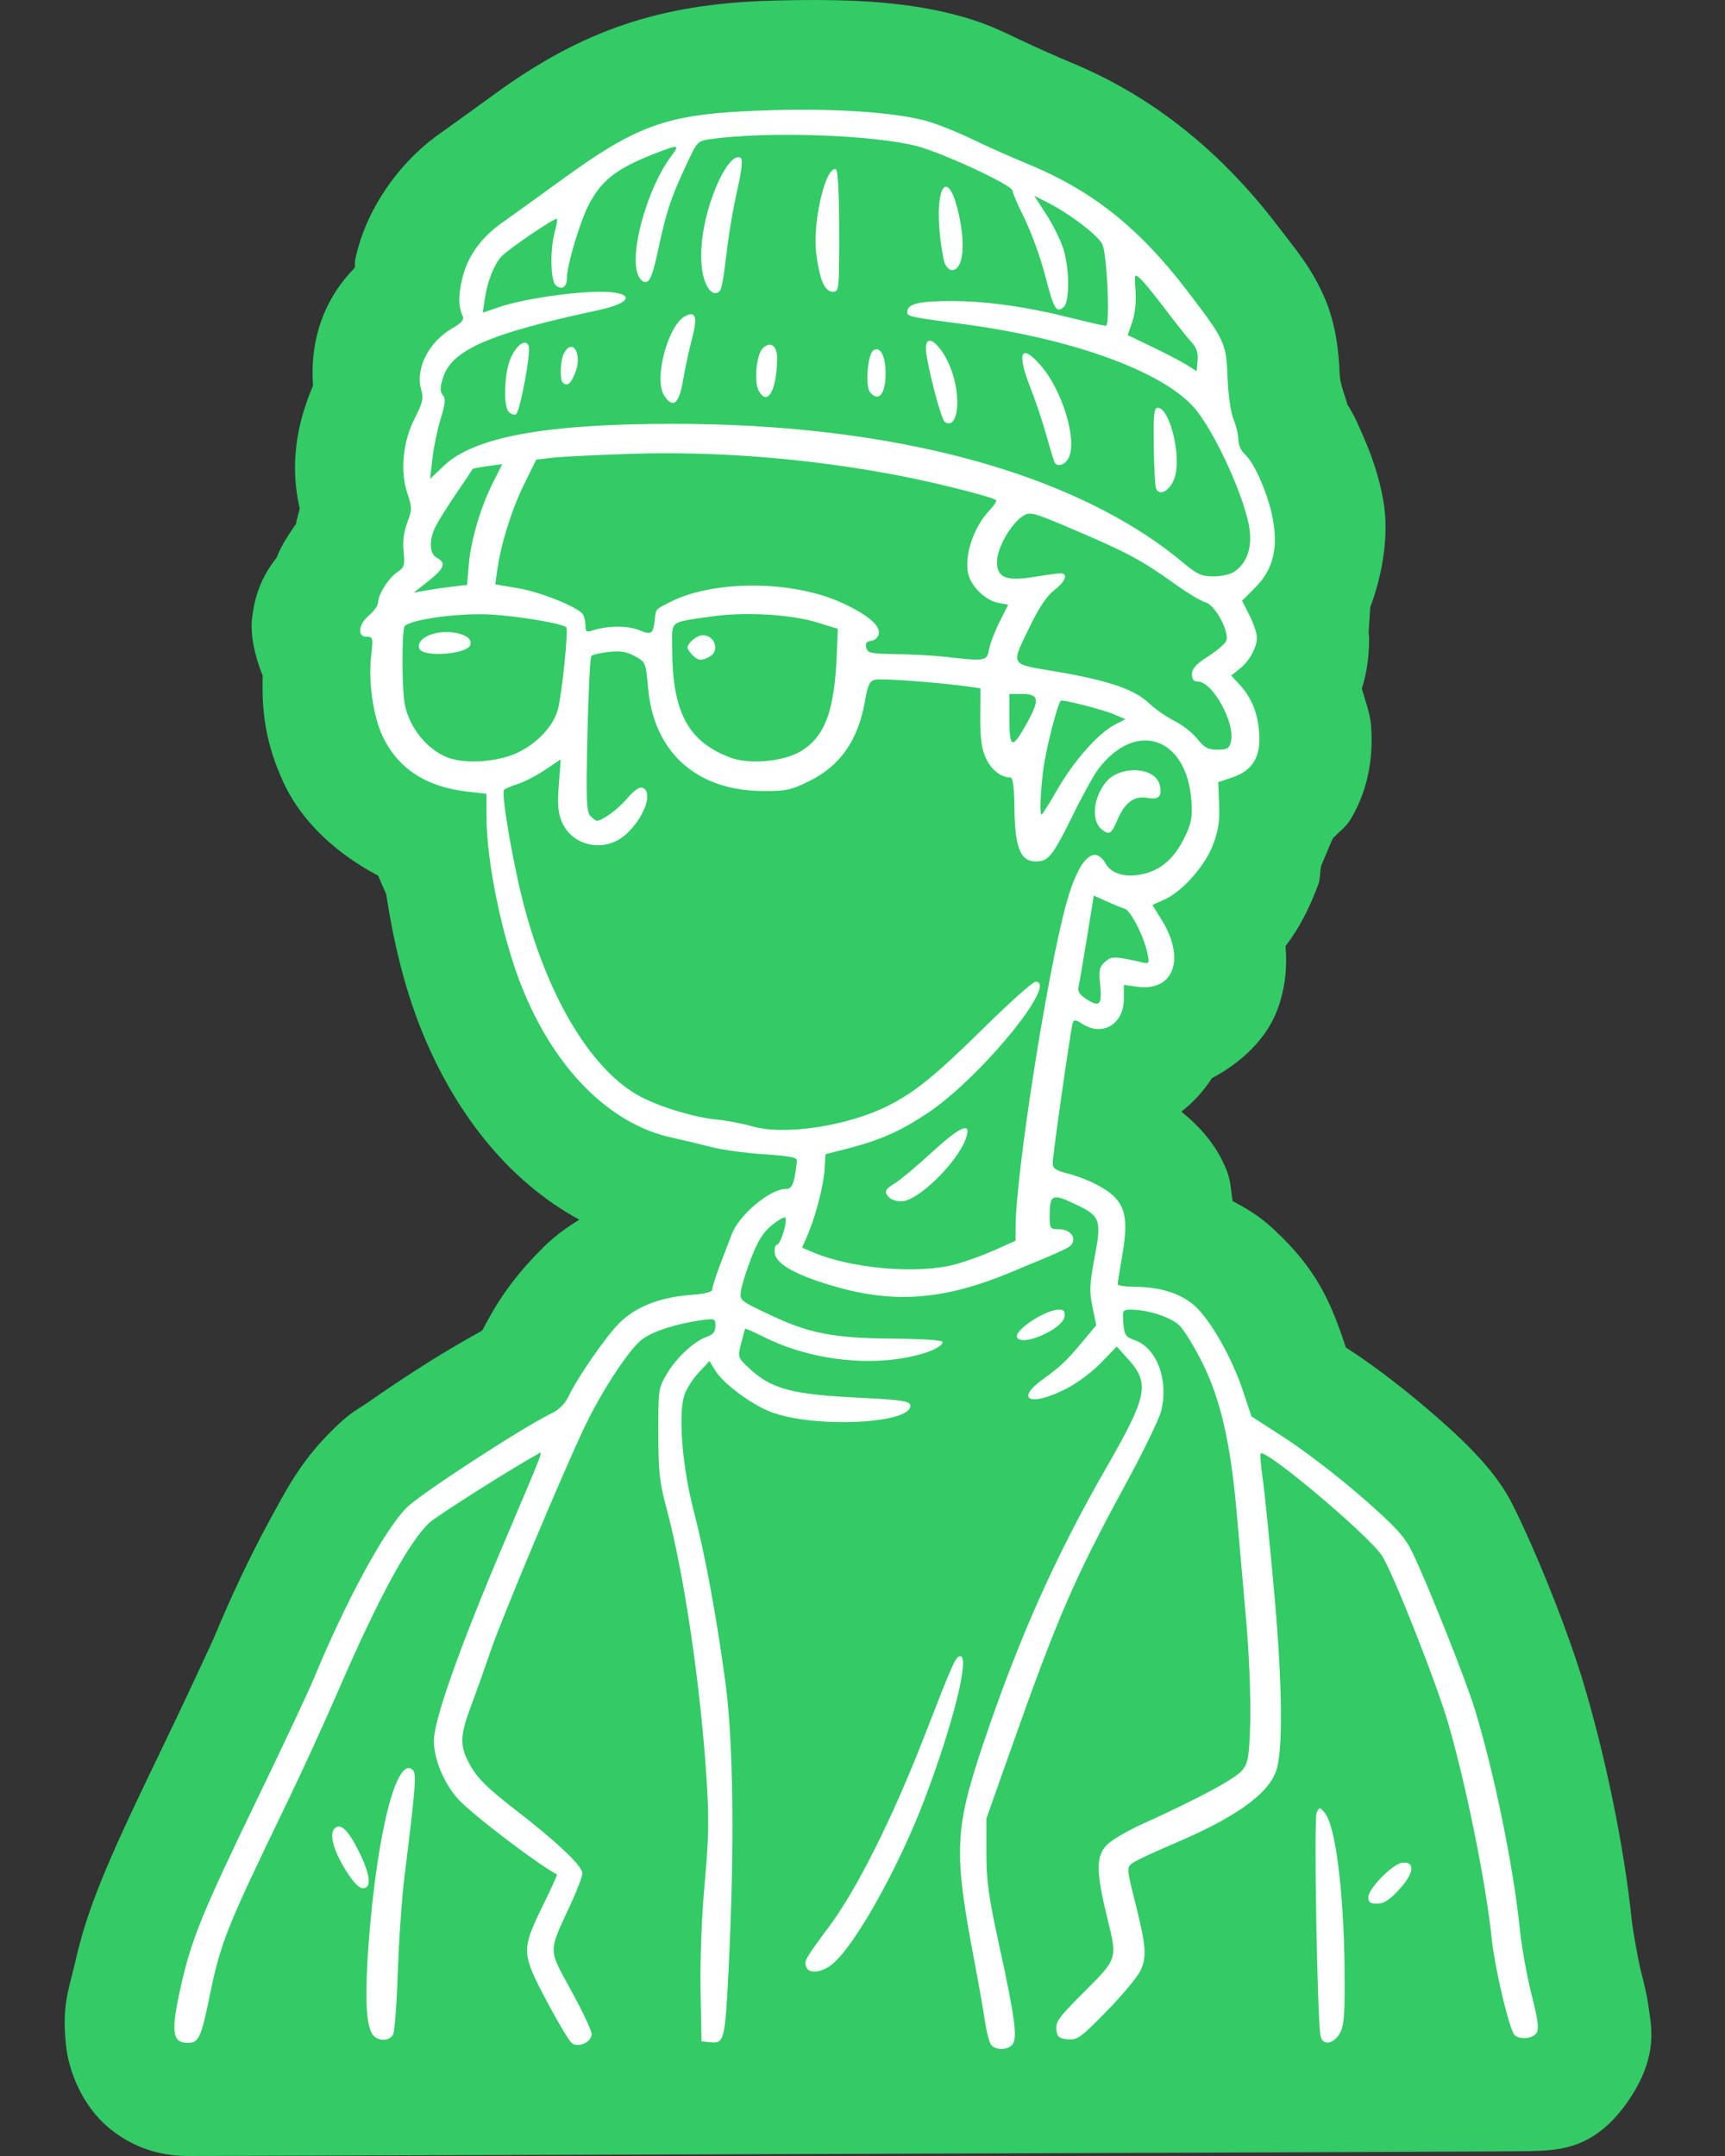
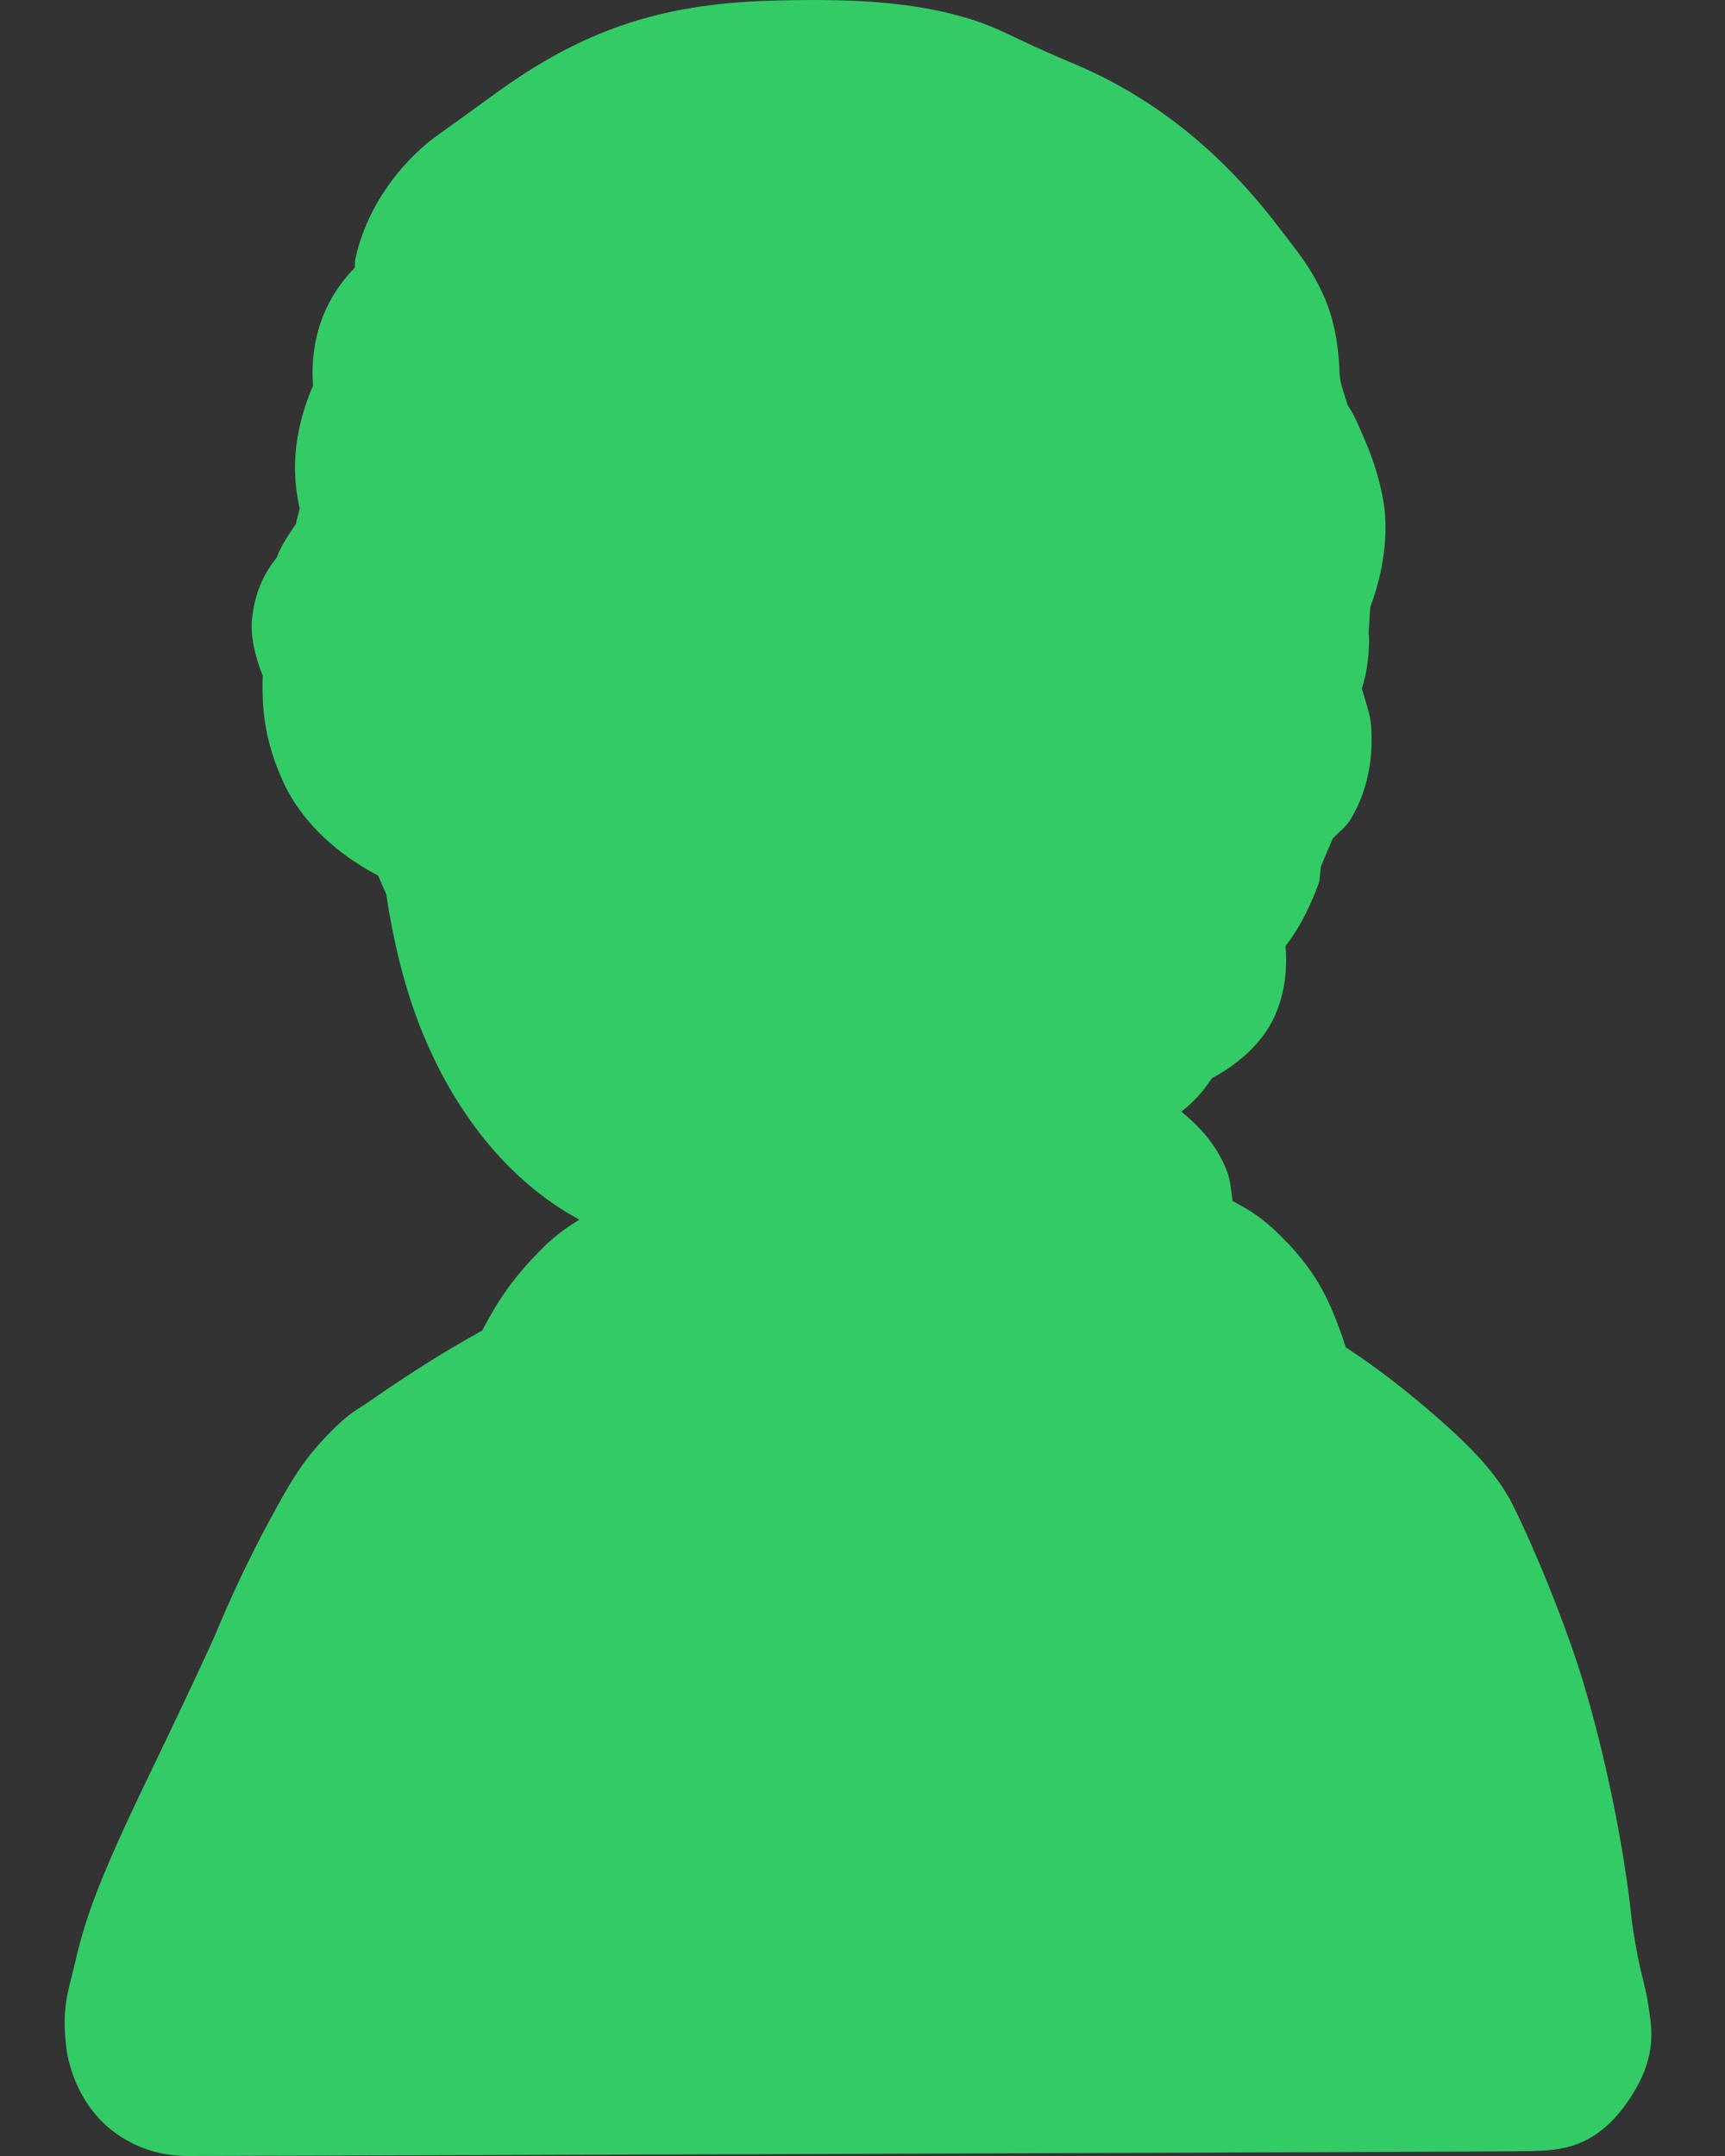
<svg xmlns="http://www.w3.org/2000/svg" width="80" height="100" viewBox="0 0 80 100" fill="none">
  <rect x="0" y="0" width="80" height="100" fill="#333333" stroke="none" />
  <path d="M38.037 0.001C37.253 -0.002 36.469 0.009 35.686 0.034C30.604 0.185 26.997 1.41 22.959 4.349C22.005 5.043 20.801 5.912 20.389 6.203C18.521 7.523 16.961 9.695 16.472 12.053C16.453 12.147 16.468 12.314 16.453 12.42C15.092 13.802 14.357 15.664 14.519 17.881C13.746 19.692 13.435 21.565 13.899 23.591C13.847 23.831 13.757 24.065 13.726 24.305C13.69 24.364 13.642 24.419 13.604 24.479C13.347 24.877 13.064 25.258 12.835 25.854C12.281 26.563 11.823 27.402 11.686 28.721C11.613 29.43 11.793 30.375 12.182 31.338C12.134 32.983 12.305 34.455 13.137 36.27C14.001 38.157 15.663 39.626 17.534 40.613L17.91 41.471C18.236 43.6 18.727 45.719 19.513 47.696C21.015 51.478 23.493 54.744 26.871 56.572C26.285 56.926 25.723 57.335 25.211 57.842C23.789 59.253 23.089 60.328 22.364 61.714C21.302 62.299 20.262 62.921 19.244 63.58C18.524 64.046 17.813 64.524 17.11 65.014C16.478 65.457 16.261 65.47 15.271 66.475C13.929 67.839 13.315 69.023 12.454 70.608C11.594 72.192 10.72 74.038 9.907 75.996C9.859 76.113 8.531 78.993 7.363 81.405C4.861 86.57 4.037 88.584 3.478 91.047C3.199 92.28 2.847 92.997 3.071 94.949C3.182 95.925 3.727 97.636 5.133 98.764C6.541 99.892 7.985 100 8.757 100C9.338 100 69.76 99.812 70.999 99.774C72.357 99.733 74.102 99.692 75.699 97.161V97.159C76.882 95.284 76.573 93.96 76.48 93.254C76.388 92.549 76.26 92.055 76.094 91.397C75.972 90.917 75.717 89.478 75.676 89.07C75.326 85.66 74.434 81.345 73.394 77.921C72.679 75.569 71.246 71.961 70.129 69.749C69.443 68.389 68.241 67.128 66.6 65.697C65.328 64.586 63.836 63.417 62.514 62.562L62.419 62.5L62.592 63.022C61.827 60.714 61.287 59.03 58.947 56.907C58.389 56.401 57.786 56.027 57.166 55.713C57.084 55.233 57.095 54.802 56.877 54.256C56.4 53.067 55.606 52.227 54.786 51.56C55.343 51.128 55.822 50.604 56.202 50.01C57.56 49.291 58.744 48.188 59.249 46.809C59.637 45.752 59.691 44.79 59.619 43.88C60.223 43.091 60.69 42.22 61.144 41.008C61.235 40.765 61.204 40.43 61.276 40.144L61.806 38.894C62.085 38.594 62.417 38.367 62.634 38.006C63.56 36.465 63.677 34.852 63.584 33.64C63.543 33.102 63.321 32.517 63.157 31.941C63.357 31.299 63.495 30.574 63.495 29.614C63.495 29.478 63.475 29.468 63.472 29.352L63.548 28.161C64.176 26.497 64.418 24.648 64.146 23.176C63.946 22.085 63.639 21.2 63.258 20.32C63.036 19.807 62.847 19.323 62.485 18.757C62.383 18.349 62.147 17.836 62.129 17.35C62.096 16.488 61.988 15.021 61.369 13.672C60.75 12.324 60.13 11.624 59.272 10.498C56.61 7.005 53.426 4.441 49.624 2.881C48.849 2.554 48.08 2.211 47.319 1.851C46.299 1.359 45.546 1.002 44.206 0.661C42.314 0.18 40.299 0.014 38.037 0.001Z" fill="#33CB66" />
-   <path d="M45.972 94.852C45.884 94.746 45.752 94.246 45.678 93.74C45.603 93.232 45.37 91.914 45.16 90.809C44.224 85.868 44.272 84.822 45.615 80.835C47.252 75.976 48.944 72.188 51.317 68.057C53.221 64.743 53.335 64.165 52.312 63.031L51.791 62.455L51.058 63.214C50.635 63.652 49.932 64.171 49.394 64.44C47.757 65.26 47.051 64.918 48.392 63.954C49.196 63.376 49.454 63.129 50.226 62.204L50.842 61.466L50.667 60.619C50.518 59.896 50.53 59.571 50.751 58.4C51.096 56.562 51.046 56.414 49.879 55.857C48.795 55.34 48.684 55.391 48.68 56.404C48.678 56.981 48.701 57.014 49.09 57.014C49.559 57.014 49.871 57.303 49.748 57.623C49.66 57.852 49.579 57.892 46.841 59.027C43.789 60.293 41.484 60.474 38.705 59.666C36.913 59.145 35.991 58.633 35.932 58.126C35.908 57.909 35.954 57.732 36.034 57.732C36.2 57.732 36.544 56.6 36.417 56.473C36.372 56.427 36.094 56.586 35.798 56.826C35.402 57.146 35.152 57.54 34.849 58.321C34.623 58.905 34.406 59.593 34.367 59.85C34.296 60.316 34.3 60.319 35.669 60.968C37.533 61.852 38.636 62.066 41.431 62.089C42.863 62.101 43.721 62.162 43.714 62.252C43.688 62.536 42.672 62.903 41.5 63.05C39.496 63.301 37.205 62.909 35.425 62.011C34.964 61.778 34.573 61.608 34.558 61.632C34.542 61.658 34.458 61.966 34.369 62.318C34.21 62.948 34.215 62.965 34.714 63.435C35.769 64.43 36.684 64.677 39.903 64.834C41.863 64.929 42.22 64.987 42.22 65.206C42.22 66.047 37.742 66.246 35.759 65.493C34.855 65.149 33.54 64.174 33.177 63.576L32.905 63.13L32.409 63.657C32.135 63.947 31.834 64.42 31.738 64.709C31.449 65.588 31.639 68.02 32.154 70.001C32.696 72.088 33.227 74.956 33.642 78.037C34.011 80.773 34.069 85.614 33.801 91.081C33.622 94.726 33.604 94.794 32.892 94.72L32.534 94.683L32.49 92.316C32.464 90.904 32.541 88.897 32.681 87.348C32.875 85.202 32.888 84.343 32.762 82.421C32.478 78.093 31.718 72.969 30.921 70.001C30.589 68.763 30.535 68.279 30.53 66.485C30.525 64.476 30.538 64.382 30.915 63.742C31.363 62.977 32.183 62.213 32.772 62.008C33.074 61.901 33.179 61.772 33.179 61.504C33.179 61.156 33.156 61.146 32.498 61.238C31.366 61.397 30.264 61.755 29.78 62.122C29.174 62.581 27.912 64.505 27.105 66.198C26.1 68.309 23.288 75.01 22.77 76.53C22.514 77.28 22.104 78.431 21.859 79.087C21.305 80.568 21.303 80.998 21.842 81.939C22.166 82.504 22.66 82.984 23.886 83.93C25.83 85.428 27.009 86.547 27.009 86.891C27.009 87.03 26.758 87.688 26.451 88.352C25.412 90.601 25.41 90.356 26.493 92.334C27.014 93.283 27.439 94.186 27.439 94.339C27.439 94.723 26.808 95.006 26.509 94.756C26.387 94.655 25.868 93.783 25.356 92.819C24.184 90.609 24.176 90.434 25.148 88.445C25.546 87.633 25.852 86.957 25.83 86.945C24.745 86.338 21.729 84.024 21.189 83.384C20.551 82.628 20.124 81.568 20.122 80.737C20.12 79.795 21.281 76.506 23.277 71.794C25.363 66.87 25.2 67.306 24.898 67.469C23.843 68.037 20.255 70.31 19.922 70.62C18.965 71.509 17.542 74.129 15.698 78.395C15.066 79.856 13.988 82.213 13.3 83.634C10.48 89.462 10.231 90.088 9.706 92.66C9.332 94.493 9.209 94.755 8.723 94.755C7.97 94.755 7.91 94.236 8.411 92.026C8.887 89.93 9.432 88.6 11.907 83.49C13.092 81.043 14.29 78.492 14.568 77.822C16.062 74.219 17.822 70.981 18.851 69.935C19.469 69.307 24.295 66.166 25.592 65.549C25.927 65.386 26.197 65.115 26.36 64.781C26.796 63.868 28.1 61.985 28.732 61.358C29.484 60.612 30.592 60.174 31.996 60.066C32.732 60.009 33.036 59.93 33.036 59.793C33.036 59.687 33.203 59.163 33.409 58.63C33.613 58.096 33.851 57.473 33.936 57.247C34.269 56.36 35.709 55.148 36.43 55.148C36.746 55.148 36.844 54.909 36.959 53.857C36.977 53.682 36.683 53.622 35.421 53.537C34.562 53.48 33.464 53.329 32.981 53.201C32.381 53.046 31.777 52.901 31.171 52.769C28.267 52.142 25.706 49.566 24.188 45.742C23.291 43.482 22.569 40.002 22.563 37.911L22.56 36.817L21.68 36.717C19.739 36.498 18.421 35.624 17.721 34.094C17.309 33.195 17.083 31.617 17.206 30.505C17.311 29.567 17.304 29.536 16.998 29.535C16.561 29.532 16.62 28.96 17.1 28.557C17.341 28.355 17.538 28.071 17.538 27.928C17.54 27.561 18.035 26.792 18.443 26.525C18.749 26.325 18.779 26.22 18.718 25.581C18.67 25.125 18.729 24.664 18.889 24.234C19.115 23.643 19.115 23.556 18.888 22.863C18.547 21.823 18.686 20.469 19.244 19.382C19.61 18.672 19.648 18.489 19.529 18.054C19.259 17.079 19.896 15.841 20.988 15.219C21.381 14.996 21.527 14.83 21.465 14.681C21.264 14.2 21.249 13.815 21.404 13.065C21.632 11.968 22.254 11.062 23.272 10.342C23.749 10.005 24.928 9.154 25.896 8.45C29.695 5.685 30.964 5.255 35.762 5.112C38.725 5.024 41.348 5.198 42.865 5.583C43.339 5.704 44.307 6.083 45.017 6.425C45.728 6.768 46.889 7.286 47.598 7.577C50.662 8.835 52.826 10.556 55.116 13.561C56.804 15.774 56.87 15.918 56.93 17.513C56.962 18.34 57.076 19.134 57.207 19.448C57.33 19.741 57.431 20.167 57.431 20.394C57.431 20.636 57.558 20.92 57.74 21.08C58.182 21.472 58.823 22.954 59.026 24.056C59.283 25.452 59.036 26.428 58.219 27.245L57.603 27.862L57.947 28.543C58.137 28.917 58.291 29.377 58.291 29.565C58.291 30.036 57.942 30.669 57.481 31.031L57.097 31.334L57.462 31.725C58.035 32.337 58.323 33.033 58.396 33.976C58.483 35.102 58.099 35.741 57.14 36.062L56.498 36.278L56.54 37.297C56.571 38.072 56.506 38.519 56.266 39.159C55.897 40.148 54.837 41.348 54.002 41.724L53.443 41.976L53.877 42.673C54.994 44.472 54.435 46 52.743 45.768L52.121 45.683V46.318C52.121 47.512 51.127 48.102 50.17 47.475C49.897 47.296 49.805 47.287 49.753 47.431C49.663 47.679 48.821 53.562 48.821 53.948C48.821 54.191 48.955 54.287 49.485 54.421C49.851 54.513 50.416 54.721 50.741 54.885C52.137 55.584 52.392 56.221 52.056 58.167C51.934 58.874 51.834 59.504 51.834 59.566C51.834 59.629 52.172 59.681 52.587 59.683C53.812 59.689 54.774 59.994 55.419 60.579C56.152 61.244 57.143 62.997 57.647 64.518L58.037 65.696L59.636 66.729C60.514 67.298 62.088 68.509 63.133 69.421C64.692 70.781 65.11 71.232 65.462 71.927C66.093 73.18 67.974 77.888 68.395 79.274C69.307 82.275 70.182 86.544 70.48 89.445C70.565 90.274 70.81 91.648 71.025 92.498C71.323 93.674 71.379 94.103 71.261 94.291C71.068 94.597 70.347 94.619 70.194 94.325C69.907 93.773 69.308 91.164 69.179 89.908C68.923 87.396 68.014 82.885 67.181 79.988C66.631 78.079 64.584 72.895 64.082 72.143C63.439 71.18 58.693 67.184 58.464 67.413C58.429 67.448 58.473 67.98 58.561 68.595C58.65 69.21 58.889 71.587 59.094 73.876C59.484 78.229 59.509 81.324 59.163 82.199C58.739 83.267 57.249 84.317 54.489 85.491C53.621 85.86 52.764 86.256 52.586 86.373C52.229 86.605 52.226 86.564 52.696 88.441C53.149 90.257 53.185 90.783 52.894 91.397C52.751 91.698 52.043 92.549 51.319 93.288C50.113 94.52 49.962 94.628 49.519 94.587C49.109 94.547 49.029 94.479 48.989 94.133C48.95 93.789 49.126 93.543 50.147 92.523C51.861 90.809 51.827 90.91 51.348 88.946C50.83 86.823 50.825 86.099 51.327 85.576C51.535 85.358 52.259 84.93 52.935 84.623C55.688 83.371 57.347 82.475 57.636 82.081C57.893 81.731 57.94 81.424 57.983 79.785C58.009 78.744 57.93 76.731 57.806 75.31C57.681 73.89 57.48 71.598 57.36 70.216C57.072 66.936 56.616 64.933 55.764 63.216C55.4 62.483 54.924 61.705 54.706 61.486C54.314 61.094 53.244 60.745 52.432 60.745C52.066 60.745 52.05 60.775 52.096 61.367C52.142 61.928 52.194 62.005 52.641 62.167C53.656 62.534 54.206 64.02 53.852 65.441C53.758 65.818 53.013 67.353 52.196 68.853C49.837 73.186 49.043 75.018 46.911 81.051L45.745 84.351V85.93C45.745 87.246 45.844 87.96 46.34 90.235C47.067 93.567 47.196 94.536 46.954 94.828C46.734 95.093 46.183 95.107 45.97 94.851L45.972 94.852ZM44.263 58.655C44.738 58.532 45.569 58.232 46.113 57.99L47.099 57.549V56.958C47.099 54.487 48.563 45.135 49.455 41.898C50.022 39.844 50.742 39.118 51.279 40.061C51.562 40.56 52.285 40.737 53.118 40.513C53.905 40.301 54.478 39.775 54.93 38.854C55.251 38.197 55.303 37.928 55.255 37.174C55.063 34.199 52.693 33.367 50.944 35.66C50.73 35.941 50.191 36.916 49.745 37.829C48.938 39.484 48.654 39.884 48.247 39.94C47.359 40.064 47.07 39.468 47.045 37.461C47.033 36.477 46.976 36.062 46.855 36.062C46.422 36.062 45.958 35.694 45.718 35.159C45.521 34.724 45.456 34.241 45.462 33.251L45.47 31.925L44.886 31.842C43.549 31.652 40.863 31.455 40.578 31.527C40.329 31.589 40.242 31.773 40.116 32.505C39.802 34.328 38.976 35.517 37.529 36.23C36.672 36.651 36.457 36.697 35.346 36.688C32.296 36.666 30.319 34.882 30.057 31.917C29.952 30.731 29.944 30.71 29.448 30.437C29.067 30.226 28.776 30.179 28.24 30.237C27.851 30.279 27.485 30.365 27.425 30.425C27.367 30.487 27.284 32.134 27.243 34.086C27.178 37.138 27.198 37.666 27.385 37.853C27.505 37.972 27.634 38.071 27.672 38.071C27.93 38.071 28.639 37.554 29.068 37.053C29.403 36.66 29.655 36.486 29.8 36.541C30.29 36.73 29.913 37.847 29.092 38.643C28.124 39.581 26.553 39.304 26.05 38.104C25.878 37.694 25.846 37.295 25.915 36.395L26.005 35.22L25.291 35.7C24.899 35.964 24.334 36.258 24.035 36.354C23.737 36.449 23.441 36.574 23.378 36.631C23.236 36.762 23.744 39.806 24.23 41.73C25.33 46.091 27.311 49.468 29.529 50.769C30.39 51.274 32.101 51.813 33.18 51.92C33.692 51.971 34.453 52.114 34.869 52.237C36.356 52.68 39.309 52.235 41.191 51.285C42.441 50.655 43.397 49.875 45.694 47.612C46.854 46.469 47.904 45.533 48.026 45.533C49.126 45.533 45.438 50.022 43.01 51.634C41.749 52.473 40.804 52.889 39.283 53.279L38.283 53.534L38.24 54.247C38.193 55.014 37.812 56.464 37.431 57.334L37.196 57.869L37.735 58.097C39.505 58.844 42.535 59.103 44.263 58.655ZM41.244 55.55C40.983 55.288 41.031 55.168 41.512 54.876C41.755 54.729 42.531 54.078 43.238 53.429C44.569 52.208 45.08 52.005 44.793 52.809C44.393 53.933 42.558 55.722 41.805 55.722C41.592 55.722 41.339 55.645 41.244 55.55ZM51.092 38.466C50.606 38.078 50.692 37.035 51.272 36.298C51.912 35.484 53.568 35.553 53.781 36.404C53.912 36.926 53.743 37.107 53.215 37.008C52.614 36.895 52.171 37.217 51.828 38.016C51.54 38.689 51.444 38.748 51.092 38.466ZM51.017 45.618C50.954 45.003 50.99 44.846 51.242 44.617C51.544 44.346 51.674 44.346 52.898 44.621C53.305 44.713 53.313 44.705 53.219 44.237C53.064 43.463 52.445 42.236 52.166 42.15C52.023 42.106 51.641 41.95 51.317 41.804L50.727 41.539L50.408 43.501C50.233 44.58 50.058 45.598 50.02 45.764C49.967 45.99 50.069 46.142 50.422 46.366C51.009 46.737 51.118 46.6 51.017 45.618ZM49.047 36.604C49.81 35.281 50.933 34.014 51.691 33.62L52.194 33.358L51.656 33.129C51.108 32.898 49.245 32.425 49.187 32.504C49.022 32.728 48.501 34.783 48.393 35.632C48.249 36.771 48.209 37.784 48.307 37.784C48.339 37.784 48.673 37.254 49.047 36.604ZM24.081 34.875C24.957 34.428 25.645 33.684 25.862 32.946C26.047 32.319 26.371 29.206 26.262 29.097C26.086 28.92 24.087 28.581 22.77 28.504C21.338 28.419 19.096 28.718 18.771 29.036C18.628 29.175 18.633 31.995 18.776 32.691C19.002 33.783 19.823 34.785 20.787 35.144C21.633 35.459 23.181 35.332 24.081 34.875ZM19.447 30.085C19.298 29.697 19.909 29.318 20.684 29.318C21.43 29.318 21.935 29.59 21.808 29.923C21.641 30.357 19.606 30.497 19.447 30.085ZM37.107 34.862C38.26 34.185 38.705 32.991 38.811 30.282L38.855 29.166L37.919 28.876C36.691 28.495 34.556 28.371 33.026 28.59C31.01 28.88 31.171 28.755 31.172 30.015C31.174 33.02 31.888 34.381 33.856 35.134C34.725 35.467 36.3 35.334 37.107 34.862ZM32.114 30.384C31.99 30.26 31.888 30.103 31.888 30.036C31.888 29.823 32.329 29.462 32.588 29.462C33.161 29.462 33.393 30.199 32.903 30.461C32.526 30.663 32.379 30.648 32.114 30.384ZM57.087 34.407C57.302 33.551 56.24 31.614 55.555 31.614C55.36 31.614 55.279 31.515 55.279 31.27C55.279 31.015 55.464 30.808 56.002 30.463C56.398 30.209 56.784 29.887 56.858 29.749C57.06 29.372 56.365 28.052 55.902 27.936C55.707 27.887 55.052 27.492 54.448 27.058C52.96 25.992 52.258 25.614 49.847 24.587C47.868 23.744 47.771 23.718 47.433 23.94C46.87 24.309 46.239 25.423 46.239 26.049C46.239 26.805 46.659 26.974 47.999 26.752C48.534 26.664 49.066 26.591 49.183 26.591C49.554 26.591 49.414 26.974 48.899 27.367C48.576 27.613 48.201 28.159 47.827 28.927C46.852 30.926 46.778 30.774 48.926 31.139C51.379 31.555 52.606 31.97 53.28 32.611C53.638 32.936 54.036 33.213 54.464 33.437C54.82 33.609 55.294 33.98 55.518 34.261C55.854 34.681 56.02 34.771 56.461 34.771C56.914 34.771 57.01 34.716 57.087 34.407ZM47.645 33.504C48.23 32.435 48.182 32.188 47.391 32.188H46.813V33.348C46.813 34.745 46.95 34.77 47.645 33.504ZM45.869 30.119C45.919 29.85 46.139 29.273 46.359 28.838L46.758 28.048L46.289 27.96C45.697 27.849 45.014 27.176 44.897 26.59C44.724 25.724 45.159 24.444 45.885 23.677C46.096 23.454 46.236 23.239 46.196 23.2C46.054 23.059 43.553 22.422 41.791 22.078C37.668 21.276 33.29 20.917 29.234 21.05C27.656 21.102 26.028 21.183 25.617 21.231L24.87 21.317L24.296 22.483C23.723 23.648 23.232 25.223 23.059 26.454L22.968 27.106L24.03 27.284C25.075 27.459 26.829 28.169 27.041 28.503C27.1 28.595 27.15 28.826 27.151 29.012C27.153 29.3 27.202 29.335 27.476 29.245C28.161 29.017 29.119 29.009 29.637 29.226C30.21 29.465 30.288 29.415 30.365 28.749C30.427 28.223 30.375 28.281 31.108 27.911C33.13 26.893 36.756 26.913 39.034 27.956C40.197 28.488 40.811 28.992 40.758 29.368C40.748 29.457 40.707 29.541 40.643 29.605C40.58 29.669 40.497 29.71 40.407 29.721C40.181 29.753 40.119 29.839 40.173 30.044C40.237 30.292 40.386 30.325 41.556 30.339C42.277 30.349 43.286 30.403 43.799 30.461C45.721 30.677 45.766 30.67 45.869 30.119ZM20.918 27.218L21.66 27.13L21.742 26.18C21.84 25.037 22.288 23.528 22.868 22.373L23.294 21.528L22.615 21.62C22.242 21.672 21.931 21.73 21.923 21.749C21.917 21.768 21.582 22.269 21.179 22.86C20.776 23.452 20.341 24.144 20.212 24.396C19.884 25.036 19.906 25.683 20.264 25.874C20.704 26.11 20.612 26.361 19.869 26.95L19.188 27.491L19.682 27.398C20.092 27.326 20.504 27.267 20.918 27.218ZM57.256 26.511C57.802 26.13 58.048 25.478 57.963 24.647C57.82 23.261 56.325 19.957 55.351 18.874C53.845 17.199 49.704 15.705 44.731 15.041C42.107 14.692 42.076 14.685 42.076 14.465C42.076 14.095 42.611 13.964 44.111 13.964C45.761 13.964 47.614 14.226 49.723 14.758C50.496 14.952 51.2 15.111 51.288 15.111C51.484 15.111 51.353 11.931 51.134 11.354C50.984 10.962 49.625 9.918 48.572 9.386L47.964 9.081L48.537 9.968C48.853 10.457 49.207 11.18 49.325 11.575C49.612 12.545 49.608 14.014 49.317 14.256C48.985 14.53 48.868 14.323 48.46 12.742C48.257 11.953 47.835 10.789 47.522 10.155C47.21 9.521 46.955 8.929 46.955 8.841C46.955 8.592 43.715 7.085 42.514 6.775C40.496 6.254 35.636 6.085 33.003 6.446C32.347 6.536 32.346 6.538 31.835 7.631C31.116 9.168 30.904 9.804 30.537 11.524C30.296 12.654 30.156 13.042 29.976 13.077C29.822 13.107 29.679 12.978 29.579 12.719C29.187 11.702 30.031 8.712 31.122 7.254C31.541 6.696 31.483 6.687 30.331 7.138C28.567 7.83 27.875 8.374 27.287 9.534C26.871 10.357 26.291 12.318 26.291 12.905C26.291 13.312 26.055 13.467 25.782 13.24C25.53 13.031 25.498 11.583 25.729 10.757C25.812 10.453 25.857 10.181 25.827 10.151C25.75 10.074 23.54 11.575 23.247 11.905C22.905 12.287 22.605 13.053 22.488 13.838L22.388 14.502L23.201 14.228C24.249 13.874 26.509 13.535 27.825 13.534C29.443 13.533 29.409 14.028 27.767 14.381C22.639 15.482 20.928 16.233 20.532 17.557C20.403 17.989 20.404 18.163 20.538 18.326C20.676 18.491 20.653 18.723 20.433 19.442C20.279 19.941 20.108 20.769 20.051 21.282L19.948 22.215L20.572 21.615C21.969 20.273 25.27 19.663 31.17 19.658C41.433 19.649 49.873 21.937 54.846 26.079C55.528 26.646 55.723 26.735 56.285 26.735C56.644 26.735 57.08 26.634 57.256 26.511ZM53.611 22.652C53.567 22.538 53.521 21.651 53.508 20.68C53.488 19.226 53.521 18.914 53.692 18.914C54.226 18.914 54.77 21.002 54.507 22.049C54.344 22.699 53.776 23.081 53.611 22.652ZM48.917 21.461C48.881 21.402 48.709 20.837 48.532 20.206C48.32 19.465 48.075 18.733 47.799 18.014C47.142 16.356 47.337 15.891 48.252 16.934C49.276 18.1 49.982 20.452 49.551 21.258C49.387 21.563 49.043 21.672 48.917 21.461ZM43.825 19.577C43.639 19.462 42.944 16.774 42.94 16.152C42.932 15.322 43.767 16.09 44.161 17.276C44.594 18.579 44.396 19.93 43.825 19.577ZM23.595 19.103C23.344 18.852 23.38 17.371 23.653 16.689C23.92 16.02 24.377 15.679 24.517 16.044C24.634 16.35 24.105 19.166 23.917 19.227C23.835 19.254 23.691 19.198 23.595 19.103ZM30.802 18.347C30.311 17.599 30.97 15.096 31.77 14.667C32.266 14.401 32.359 14.698 32.095 15.701C31.962 16.206 31.776 17.07 31.682 17.623C31.489 18.747 31.213 18.974 30.802 18.347ZM35.181 18.113C34.96 17.699 35.082 16.447 35.372 16.157C35.733 15.796 36.05 16.03 36.041 16.649C36.017 18.133 35.586 18.868 35.181 18.113ZM40.354 18.197C40.116 17.91 40.236 16.422 40.51 16.249C40.831 16.047 41.071 16.513 41.071 17.334C41.071 18.276 40.745 18.668 40.354 18.197ZM26.099 17.742C25.951 17.595 25.986 16.703 26.152 16.393C26.564 15.624 27.028 16.453 26.667 17.316C26.456 17.822 26.298 17.941 26.099 17.742ZM32.836 13.349C32.3 12.496 32.458 10.479 33.2 8.697C33.633 7.656 34.12 7.098 34.372 7.35C34.448 7.426 34.38 8 34.206 8.748C34.017 9.594 33.865 10.449 33.751 11.309C33.495 13.384 33.469 13.501 33.247 13.586C33.122 13.634 32.954 13.536 32.836 13.349ZM38.137 13.067C38.03 12.81 37.899 12.18 37.846 11.668C37.692 10.184 38.331 7.59 38.782 7.868C38.861 7.918 38.919 9.124 38.919 10.743C38.919 13.46 38.911 13.533 38.625 13.533C38.428 13.533 38.266 13.378 38.137 13.067ZM43.812 12.206C43.745 12.027 43.643 11.418 43.586 10.849C43.368 8.666 43.928 7.844 44.398 9.659C44.807 11.237 44.694 12.529 44.148 12.529C44.03 12.529 43.879 12.383 43.812 12.206ZM55.238 15.847C55.047 15.639 54.502 14.954 54.027 14.322C53.551 13.691 53.037 13.061 52.883 12.925C52.611 12.681 52.607 12.693 52.664 13.499C52.699 14.001 52.639 14.56 52.51 14.933L52.298 15.543L53.465 16.104C54.107 16.412 54.826 16.788 55.063 16.941L55.494 17.217L55.539 16.72C55.573 16.353 55.495 16.126 55.238 15.847ZM61.245 94.442C61.09 93.716 60.925 84.347 61.062 84.073C61.199 83.801 61.208 83.802 61.448 84.1C61.94 84.707 62.321 87.759 62.358 91.381C62.377 93.31 62.337 93.913 62.165 94.254C61.889 94.804 61.346 94.915 61.245 94.442ZM17.241 94.306C16.966 93.794 16.921 92.483 17.095 90.155C17.483 84.983 18.408 81.362 19.151 82.105C19.322 82.276 19.273 82.898 18.753 87.078C18.636 88.025 18.5 89.995 18.45 91.455C18.401 92.916 18.302 94.222 18.231 94.361C18.049 94.714 17.441 94.68 17.241 94.306ZM37.392 91.239C37.283 90.952 37.325 90.878 38.492 89.302C39.758 87.594 41.41 84.283 42.861 80.549C44.208 77.084 44.328 76.818 44.535 76.818C44.987 76.818 44.188 80.019 42.874 83.466C41.674 86.619 39.676 90.196 38.62 91.085C38.133 91.495 37.521 91.571 37.392 91.239ZM63.458 88.003C63.458 87.596 64.593 86.442 65.036 86.397C65.648 86.335 65.58 86.891 64.884 87.646C64.438 88.129 64.176 88.298 63.871 88.298C63.55 88.298 63.458 88.233 63.458 88.003ZM16.043 86.761C15.47 85.847 15.259 85.066 15.514 84.81C15.789 84.536 16.137 84.863 16.637 85.865C17.178 86.947 17.25 87.581 16.831 87.581C16.651 87.581 16.378 87.296 16.043 86.761ZM47.174 62.042C46.984 61.735 48.463 60.745 49.113 60.745C49.344 60.745 49.405 60.822 49.369 61.068C49.288 61.641 47.435 62.463 47.174 62.042Z" fill="white" />
</svg>